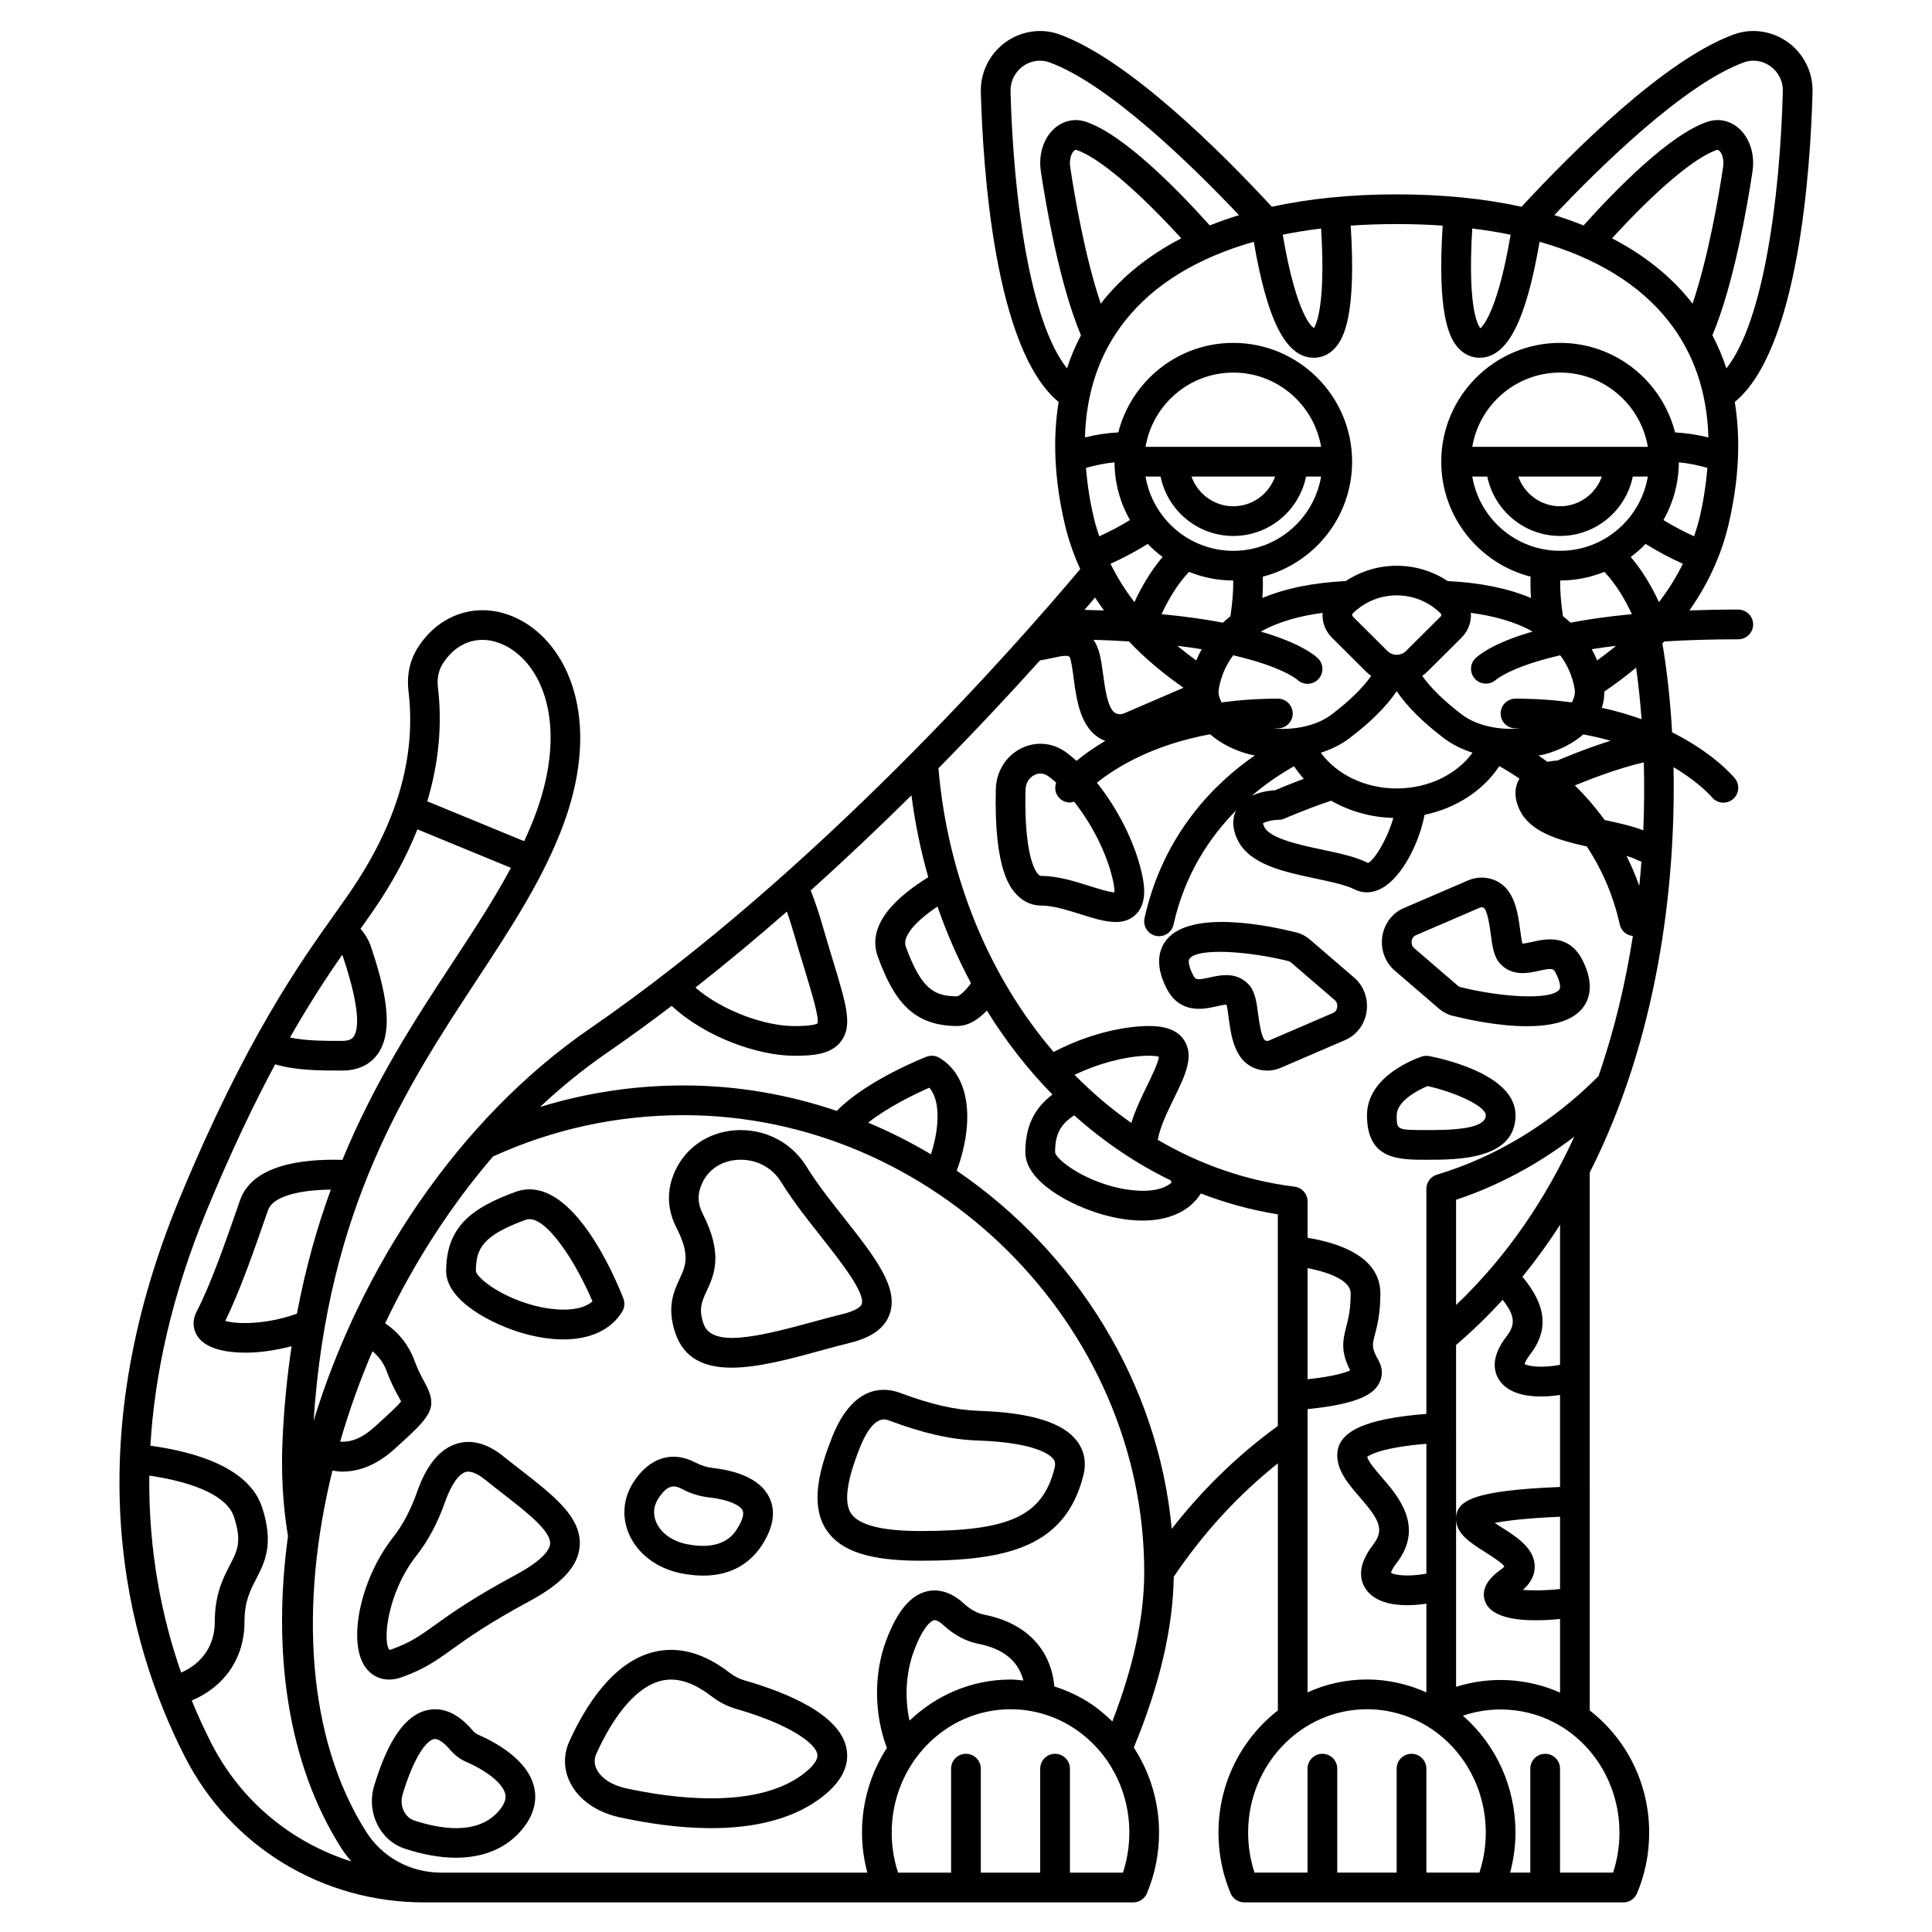
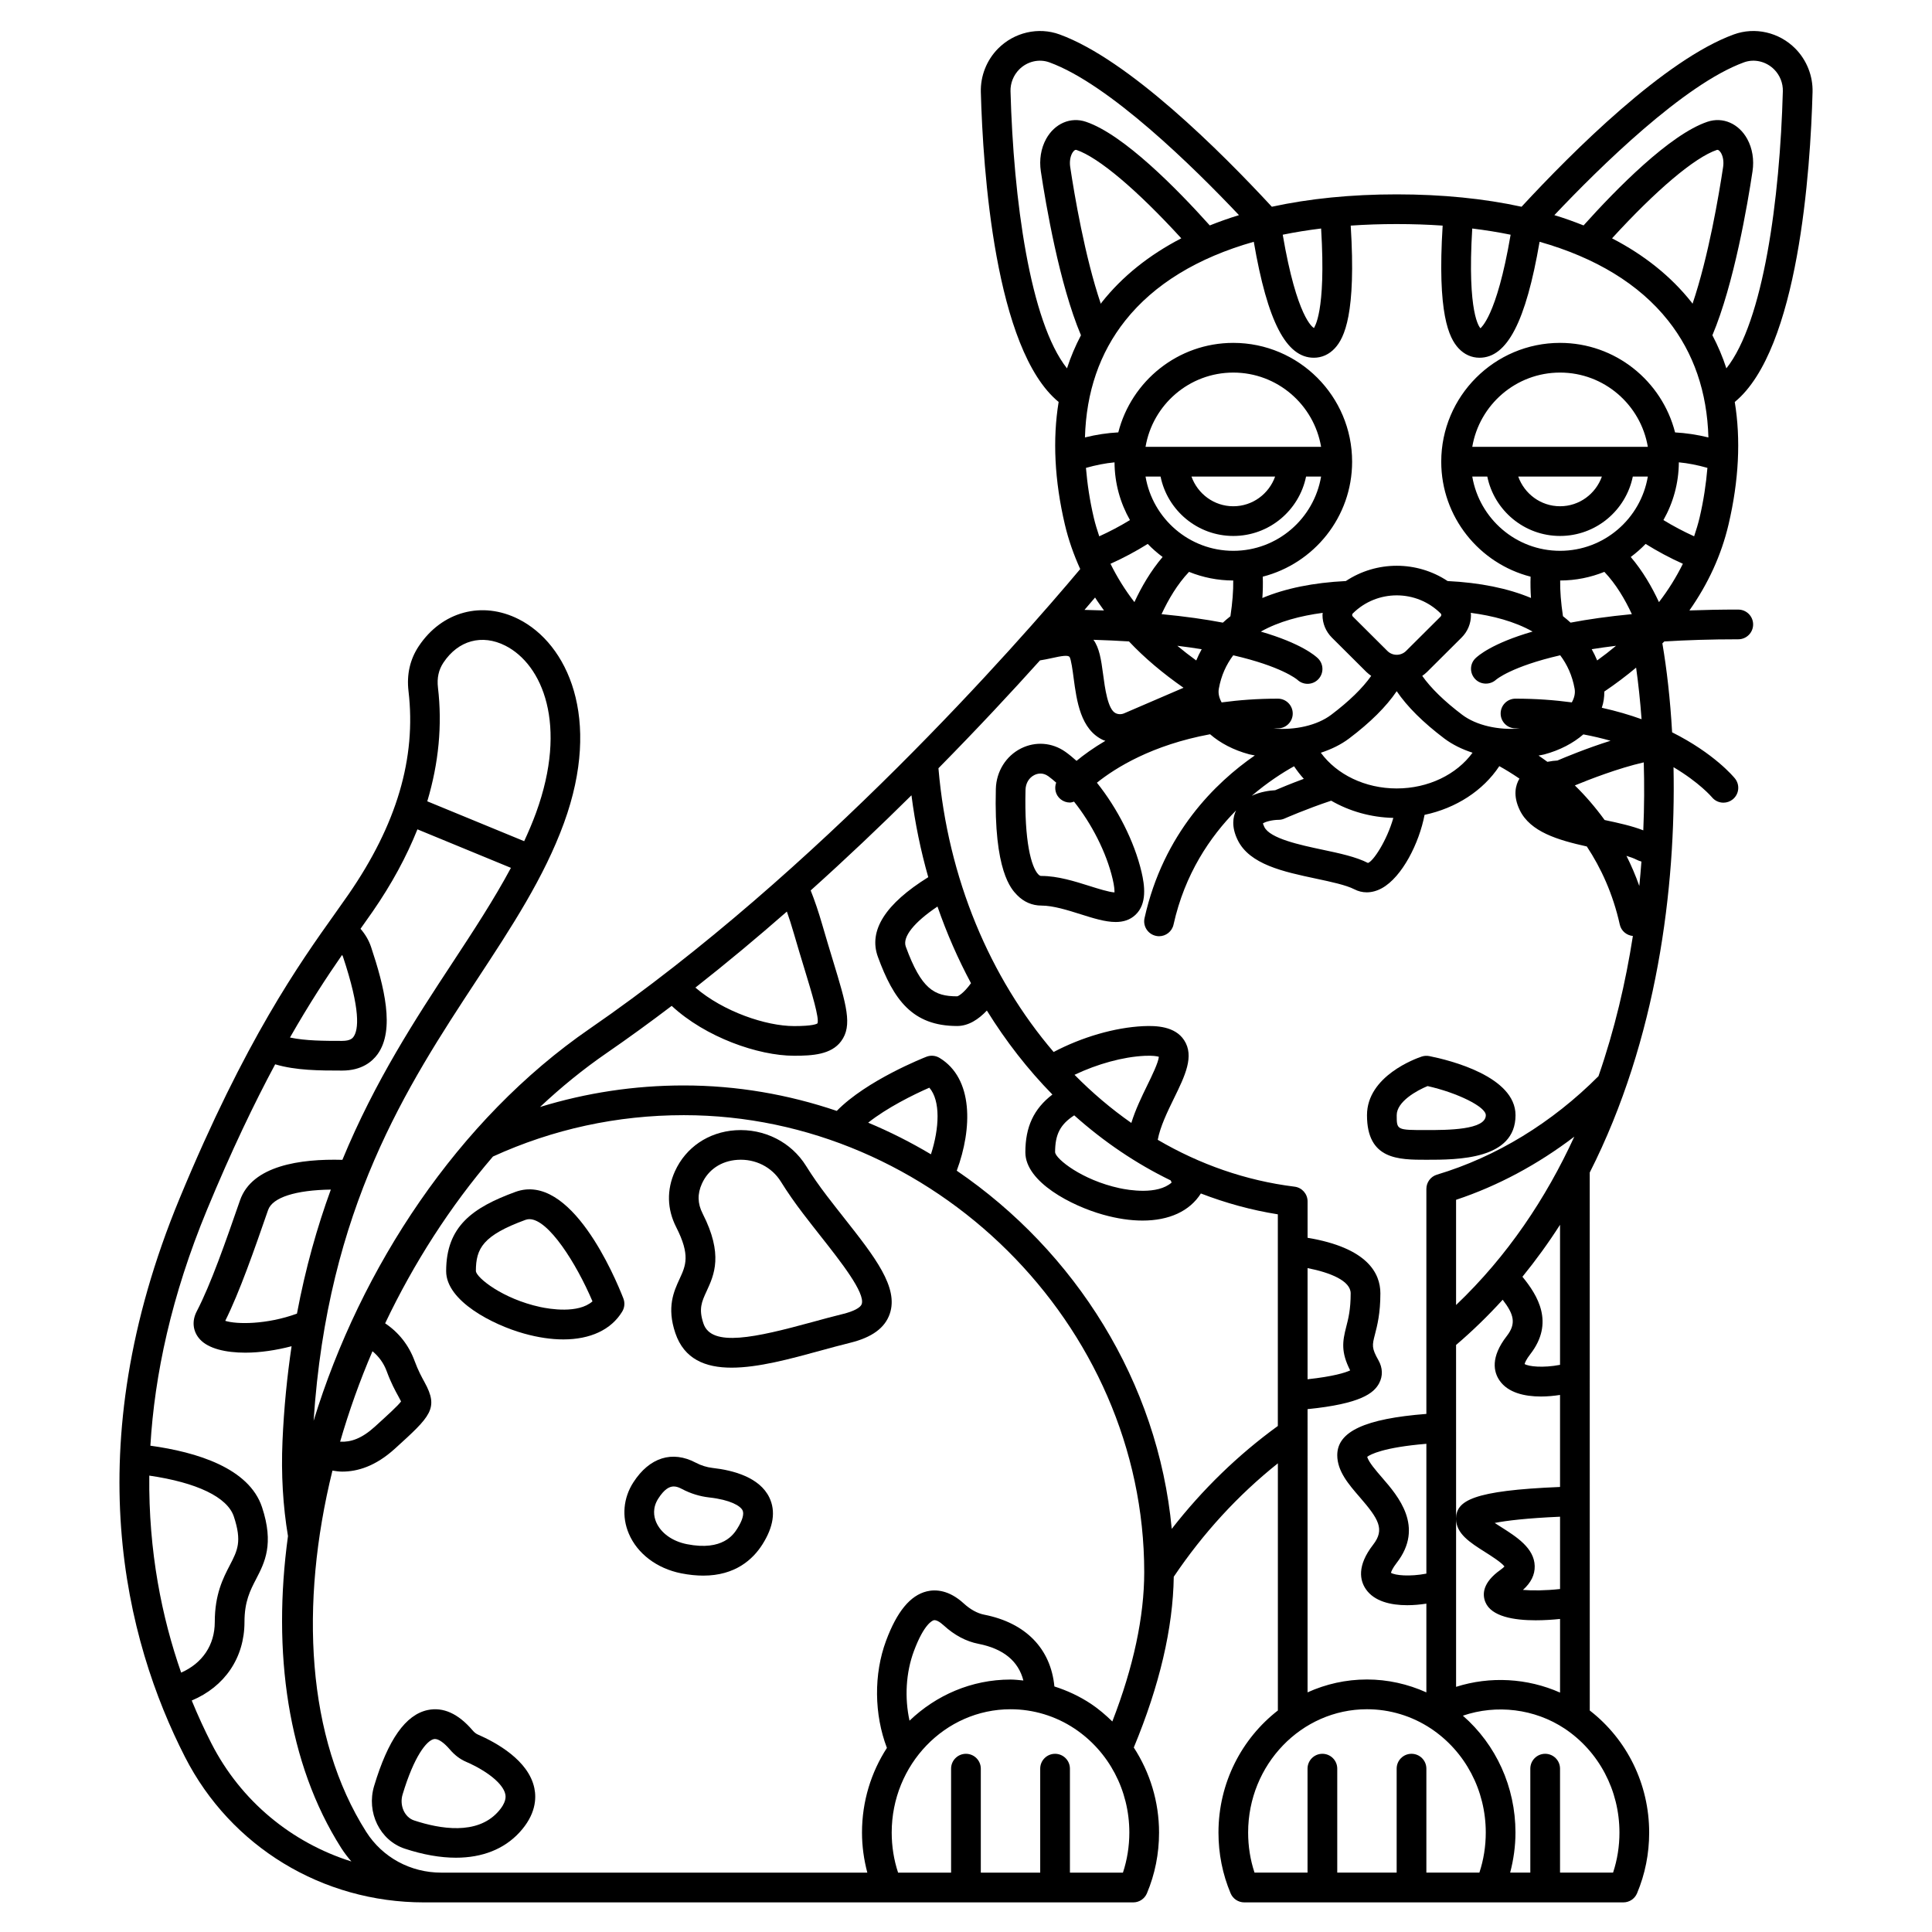
<svg xmlns="http://www.w3.org/2000/svg" fill="#000000" width="800px" height="800px" version="1.1" viewBox="144 144 512 512">
  <g>
-     <path d="m491.2 393.04c-1.254-1.082-2.766-1.805-4.102-2.035-6.305-1.578-27.387-6.102-33.965 2.066-1.793 2.227-3.273 6.227-0.109 12.609v0.004c3.562 7.191 9.895 5.781 13.301 5.023 0.836-0.188 2.164-0.5 2.703-0.469 0.223 0.777 0.438 2.391 0.586 3.512 0.609 4.582 1.445 10.859 6.477 13.16 1.176 0.539 2.453 0.812 3.727 0.812 1.211 0 2.43-0.242 3.566-0.734l17.07-7.352c0.27-0.109 0.535-0.238 0.762-0.367 2.769-1.492 4.637-4.316 4.992-7.559 0.359-3.289-0.887-6.516-3.332-8.625zm7.184 17.828c-0.035 0.32-0.191 1.098-1 1.527l-17.113 7.371c-0.211 0.086-0.539 0.16-0.906-0.004-1.078-0.496-1.711-5.25-1.949-7.043-0.426-3.211-0.801-5.988-2.496-7.812-1.801-1.938-3.938-2.492-5.961-2.492-1.586 0-3.113 0.344-4.352 0.617-3.707 0.824-3.832 0.57-4.531-0.836-0.984-1.984-1.297-3.586-0.816-4.18 2.309-2.867 15.52-1.969 26.195 0.684 0.207 0.039 0.418 0.141 0.605 0.305l11.68 10.051c0.715 0.617 0.676 1.539 0.645 1.812z" />
-     <path d="m525.29 411.26c1.254 1.074 2.762 1.793 4.094 2.023 3.516 0.883 11.621 2.676 19.25 2.676 6.055 0 11.809-1.129 14.715-4.742 1.793-2.227 3.273-6.227 0.109-12.609v-0.004c-3.566-7.195-9.898-5.785-13.301-5.019-0.836 0.188-2.144 0.48-2.699 0.469-0.223-0.777-0.438-2.391-0.586-3.516-0.609-4.582-1.445-10.859-6.477-13.16-2.297-1.051-4.957-1.074-7.297-0.078l-17.07 7.352c-0.238 0.098-0.484 0.219-0.762 0.367-2.773 1.496-4.641 4.32-4.992 7.562-0.359 3.293 0.887 6.516 3.332 8.621zm-7.191-17.832c0.035-0.316 0.188-1.098 1-1.527l17.113-7.371c0.117-0.051 0.277-0.094 0.457-0.094 0.137 0 0.293 0.027 0.449 0.098 1.078 0.496 1.711 5.25 1.949 7.043 0.426 3.211 0.797 5.988 2.496 7.816 3.207 3.457 7.484 2.508 10.312 1.871 3.707-0.832 3.832-0.574 4.531 0.836 0.984 1.984 1.297 3.586 0.816 4.18-2.305 2.871-15.516 1.973-26.195-0.684-0.211-0.039-0.422-0.141-0.605-0.301l-11.684-10.059c-0.711-0.617-0.672-1.543-0.641-1.809z" />
    <path d="m282.85 497.4c3.734 1.047 7.246 1.559 10.441 1.559 7.121 0 12.672-2.539 15.605-7.383 0.637-1.047 0.746-2.332 0.305-3.473-2.207-5.66-13.957-33.613-28.637-28.227-11.316 4.148-18.328 9.105-18.328 21 0 7.894 12.328 14.211 20.613 16.523zm0.422-30.129c0.332-0.121 0.672-0.18 1.027-0.18 5.031 0 12.422 11.688 16.715 21.781-3.762 3.32-11.379 2.027-13.836 1.5-10.008-2.168-16.859-7.746-17.066-9.492-0.004-6.078 1.898-9.484 13.16-13.609z" />
-     <path d="m250.44 588.49c6.07-2.176 9.168-4.398 13.449-7.465 4.012-2.879 9.504-6.816 20.375-12.668 8.672-4.664 12.91-9.281 13.355-14.539 0.637-7.617-6.809-13.406-15.434-20.113-1.539-1.195-3.125-2.43-4.711-3.707-4.223-3.406-8.34-4.582-12.23-3.465-4.578 1.305-8.18 5.617-10.707 12.824-1.656 4.727-3.797 8.781-6.367 12.047-8.625 10.957-12.18 27.707-7.316 34.461 1.531 2.121 3.754 3.238 6.269 3.238 1.07-0.004 2.184-0.207 3.316-0.613zm3.922-32.227c3.106-3.949 5.664-8.762 7.613-14.309 1.539-4.387 3.57-7.328 5.434-7.859 0.227-0.062 0.461-0.09 0.699-0.09 1.477 0 3.18 1.102 4.434 2.113 1.621 1.312 3.246 2.57 4.82 3.797 6.246 4.852 12.707 9.879 12.422 13.242-0.105 1.285-1.453 4.078-9.238 8.266-11.32 6.09-17.051 10.199-21.238 13.203-4.047 2.902-6.488 4.656-11.52 6.461-0.316 0.109-0.508 0.141-0.555 0.176-1.906-2.098-0.629-15.145 7.129-25z" />
    <path d="m324.12 482.87c-1.551 3.363-3.481 7.543-1.141 14.43 2.336 6.883 7.922 9.145 14.895 9.145 7.055 0 15.523-2.312 23.457-4.484 2.699-0.738 5.375-1.473 7.953-2.106 5.789-1.418 9.227-3.934 10.512-7.676 2.41-7.004-3.988-15.117-12.082-25.391-1.484-1.887-3.027-3.84-4.57-5.859-2.078-2.715-3.938-5.387-5.523-7.941-3.945-6.336-11.082-9.945-18.703-9.461-7.184 0.473-13.188 4.543-16.059 10.891-2.211 4.891-2.094 10.004 0.34 14.785 3.793 7.445 2.527 10.188 0.922 13.668zm5.91-25.219c1.68-3.707 5.106-5.996 9.402-6.281 4.731-0.316 9.102 1.902 11.504 5.769 1.719 2.766 3.723 5.648 5.953 8.562 1.566 2.051 3.133 4.039 4.644 5.961 5.273 6.688 11.836 15.016 10.824 17.957-0.328 0.941-2.172 1.91-4.949 2.594-2.641 0.645-5.387 1.395-8.156 2.152-15.016 4.106-26.68 6.738-28.824 0.406-1.328-3.918-0.469-5.777 0.836-8.605 1.992-4.316 4.477-9.691-1.055-20.551-1.363-2.684-1.422-5.211-0.18-7.965z" />
    <path d="m324.53 560.95c2.129 0.418 4.074 0.605 5.848 0.605 8.453 0 13.141-4.277 15.672-8.273 2.945-4.644 3.562-8.816 1.84-12.414-2.578-5.379-9.609-7.242-15.047-7.848-1.523-0.176-3.062-0.652-4.445-1.387-6.242-3.305-12.281-1.406-16.547 5.199-2.676 4.148-3.117 9.105-1.207 13.598 2.254 5.312 7.445 9.242 13.887 10.52zm-6.059-19.844c1.57-2.438 2.898-3.18 4.09-3.18 0.766 0 1.477 0.309 2.16 0.668 2.273 1.203 4.707 1.961 7.238 2.246 5.609 0.625 8.266 2.238 8.832 3.43 0.453 0.945-0.055 2.695-1.391 4.801-0.945 1.492-3.809 6.039-13.348 4.152-3.879-0.762-6.93-2.961-8.168-5.863-0.621-1.477-1.027-3.758 0.586-6.254z" />
    <path d="m270.62 603.66c-0.469-0.203-0.941-0.578-1.398-1.117l-0.004-0.004c-3.785-4.422-7.777-6.215-11.863-5.363-5.863 1.238-10.512 7.824-14.211 20.137-2.094 6.988 1.547 14.434 8.121 16.602 4.867 1.602 9.422 2.398 13.555 2.398 6.945 0 12.715-2.242 16.812-6.664 4.344-4.691 4.562-8.996 3.977-11.785-1.539-7.348-10.047-12.051-14.988-14.203zm5.234 20.633c-5.535 5.977-15.086 4.461-22.125 2.137-2.516-0.828-3.91-3.973-3.043-6.859 3.062-10.199 6.383-14.293 8.297-14.691 0.086-0.02 0.18-0.027 0.281-0.027 1.004 0 2.434 1.004 3.981 2.809 1.238 1.453 2.668 2.539 4.242 3.219 5.762 2.512 9.855 5.883 10.422 8.594 0.102 0.523 0.441 2.133-2.055 4.82z" />
-     <path d="m341.37 589.34c-1.445-0.414-2.789-1.102-4.012-2.043-6.82-5.273-13.598-7.121-20.152-5.496-10.793 2.684-18.094 14.348-22.316 23.66-1.621 3.574-1.547 7.465 0.211 10.965 2.258 4.508 7.027 7.848 13.074 9.168 7.281 1.59 15.805 2.883 24.277 2.883 10.316 0 20.566-1.914 28.426-7.527 5.785-4.133 8.305-8.641 7.484-13.395-1.551-9.07-15.531-14.914-26.992-18.215zm14.934 25.207c-12.598 8.996-34.512 5.969-46.449 3.363-3.66-0.801-6.547-2.672-7.719-5.012-0.688-1.371-0.715-2.777-0.078-4.18 4.957-10.926 11.008-17.77 17.047-19.27 0.902-0.223 1.816-0.34 2.742-0.34 3.344 0 6.867 1.461 10.695 4.422 2.012 1.555 4.25 2.691 6.648 3.379 13.992 4.031 20.906 9.035 21.41 11.98 0.355 1.996-2.543 4.394-4.297 5.656z" />
-     <path d="m382.43 513.09c-3.457-1.285-12.094-2.75-17.832 11.57-3.176 7.945-6.223 17.957-1.535 24.875 3.777 5.582 11.449 8.074 24.871 8.074 23.16 0 38.457-3.789 43.18-22.664 0.836-3.336 0.25-6.461-1.684-9.027-3.715-4.934-12.234-7.562-26.035-8.031-6.223-0.215-12.684-1.691-20.965-4.797zm40.707 17.57c0.363 0.48 0.656 1.102 0.336 2.383-3.16 12.637-11.797 16.695-35.543 16.695-10.105 0-16.281-1.555-18.355-4.613-1.984-2.93-1.223-8.668 2.328-17.543 2.508-6.266 4.867-7.41 6.391-7.41 0.598 0 1.066 0.176 1.363 0.289 9.117 3.418 16.352 5.047 23.453 5.293 15.559 0.535 19.266 3.891 20.027 4.906z" />
    <path d="m545.63 439.54c0-10.297-17.484-14.594-22.844-15.664-0.676-0.133-1.371-0.09-2.019 0.125-1.48 0.492-14.5 5.129-14.5 15.539 0 11.809 8.363 11.809 15.742 11.809 8.258 0 23.621 0 23.621-11.809zm-31.488 0c0-3.613 5.328-6.547 8.18-7.719 7.945 1.785 15.434 5.488 15.434 7.719 0 3.938-10.242 3.938-15.742 3.938-7.871 0-7.871 0-7.871-3.938z" />
    <path d="m604.67 305.54c-4.617 0-8.914 0.086-12.961 0.234 4.93-7.012 8.445-14.59 10.371-22.777 2.742-11.688 3.269-22.598 1.648-32.469 16.914-13.871 20.062-61.598 20.617-82.137 0.113-4.273-1.551-8.473-4.57-11.52-4.285-4.324-10.688-5.797-16.305-3.742-18.25 6.648-42.645 30.961-56.242 45.66-9.934-2.16-20.98-3.281-33.09-3.281-12.105 0-23.156 1.125-33.09 3.281-13.598-14.699-37.996-39.016-56.242-45.66-5.613-2.051-12.016-0.578-16.305 3.742-3.019 3.043-4.684 7.246-4.57 11.523 0.555 20.535 3.703 68.258 20.617 82.129-1.621 9.875-1.094 20.785 1.648 32.473 0.961 4.09 2.356 8.016 4.07 11.812-16.586 19.75-69.598 80.211-129.99 121.81-34.934 24.066-60.707 63.285-73.168 103.91 3.723-56.535 24.688-88.594 43.301-116.92 9.156-13.938 17.801-27.098 23.059-41.539 10.109-27.793 0.867-47.465-12-53.973-9.715-4.922-20.355-2.051-26.484 7.133-2.332 3.496-3.246 7.512-2.727 11.934 2.09 17.738-3.121 35.371-15.934 53.91-1.066 1.547-2.231 3.184-3.496 4.961-9.469 13.305-23.781 33.41-41.23 75.555-27.449 66.309-14.371 117.11 1.43 148.04 12.137 23.762 36.402 38.523 63.332 38.523h187.96c1.586 0 3.016-0.949 3.629-2.414 2.133-5.074 3.211-10.484 3.211-16.082 0-8.191-2.418-15.973-6.695-22.547 6.828-16.445 10.395-31.648 10.594-45.254 7.781-11.559 17.039-21.641 27.59-30.059v65.5c-9.535 7.406-15.742 19.133-15.742 32.359 0 5.598 1.078 11.008 3.211 16.082 0.613 1.465 2.043 2.414 3.629 2.414h100.46c1.586 0 3.016-0.949 3.629-2.414 2.133-5.074 3.211-10.484 3.211-16.082 0-12.836-5.863-24.691-15.742-32.355l-0.008-142.57c17.875-35.254 22.859-75.562 22.203-107.42 6.856 4.074 10.062 7.832 10.16 7.941 0.777 0.965 1.914 1.465 3.062 1.465 0.863 0 1.73-0.281 2.457-0.863 1.699-1.363 1.973-3.836 0.613-5.535-0.375-0.469-5.531-6.672-16.664-12.246-0.5-8.82-1.422-16.781-2.582-23.57 0.164-0.172 0.355-0.336 0.516-0.508 5.812-0.359 12.301-0.574 19.598-0.574 2.172 0 3.938-1.758 3.938-3.938-0.004-2.176-1.766-3.934-3.938-3.934zm-122.02 23.613c-5.391 0-10.336 0.375-14.906 0.992-0.652-1.176-0.961-2.402-0.746-3.613 0.621-3.512 1.98-6.414 3.82-8.871 12.664 2.914 16.766 6.285 16.984 6.473 0.758 0.723 1.738 1.086 2.719 1.086 1.008 0 2.016-0.387 2.781-1.152 1.539-1.539 1.539-4.027 0-5.566-0.672-0.672-4.434-4.004-15.172-7.121 4.812-2.711 10.621-4.203 16.398-4.969-0.012 0.191-0.055 0.383-0.055 0.578 0 2.254 0.887 4.375 2.484 5.977l9.16 9.121c0.395 0.391 0.836 0.703 1.266 1.027-2.277 3.238-5.867 6.742-10.605 10.316-3.742 2.824-9.598 4.125-15.289 3.637 0.395-0.008 0.758-0.039 1.16-0.039 2.172 0 3.938-1.758 3.938-3.938-0.004-2.176-1.766-3.938-3.938-3.938zm-43.289-62.625c0.031 5.559 1.52 10.77 4.086 15.297-2.57 1.57-5.344 3.043-8.137 4.305-0.539-1.621-1.051-3.254-1.445-4.93-1.078-4.59-1.719-8.965-2.078-13.203 2.621-0.746 5.156-1.242 7.574-1.469zm28.715 42.48c-4.594-0.875-9.973-1.652-16.254-2.25 1.805-3.891 4.199-7.965 7.285-11.207 3.625 1.461 7.57 2.285 11.711 2.289 0.047 2.711-0.211 5.914-0.742 9.473-0.703 0.543-1.359 1.113-2 1.695zm-7.062 10.023c-1.75-1.262-3.418-2.562-5.012-3.891 2.305 0.281 4.457 0.586 6.461 0.91-0.531 0.961-1.023 1.949-1.449 2.981zm-8.91-27.426c-3.148 3.691-5.613 7.938-7.473 11.961-2.5-3.238-4.598-6.633-6.34-10.156 3.402-1.523 6.769-3.328 9.871-5.266 1.215 1.262 2.539 2.414 3.941 3.461zm18.738-1.633c-11.68 0-21.375-8.531-23.262-19.68h3.981c1.832 8.969 9.777 15.742 19.281 15.742s17.453-6.773 19.281-15.742h3.981c-1.887 11.148-11.586 19.68-23.262 19.68zm-11.086-19.68h22.164c-1.629 4.57-5.961 7.871-11.082 7.871-5.125 0-9.453-3.305-11.082-7.871zm-12.176-7.875c1.883-11.152 11.578-19.68 23.262-19.68s21.375 8.531 23.262 19.68zm-4.387 51.57c4.129 4.387 8.992 8.465 14.453 12.277l-15.703 6.762c-0.738 0.324-1.551 0.32-2.269-0.016-2.098-0.961-2.856-6.644-3.352-10.406-0.512-3.848-0.984-6.91-2.547-9.051 3.324 0.102 6.465 0.25 9.418 0.434zm73.441 2.512c-1.371 1.363-3.598 1.379-4.969 0l-9.16-9.121c-0.109-0.105-0.164-0.242-0.164-0.402 0-0.105 0.027-0.266 0.164-0.402 3.207-3.195 7.422-4.797 11.645-4.797 4.215 0 8.43 1.598 11.641 4.797 0.141 0.137 0.168 0.297 0.168 0.402 0 0.152-0.059 0.289-0.168 0.406zm-29.691 30.57c0.777 1.168 1.629 2.281 2.582 3.328-3.516 1.305-6.324 2.481-7.586 3.019-1.406 0.078-3.926 0.387-6.215 1.48 4.223-3.609 8.242-6.176 11.219-7.828zm-4.125 14.195c0.551 0 1.09-0.113 1.594-0.34 0.062-0.027 5.754-2.535 12.367-4.731 4.801 2.777 10.461 4.414 16.469 4.562-1.684 5.984-5.332 11.531-6.727 11.938-3.125-1.613-7.473-2.543-12.078-3.519-5.863-1.242-13.898-2.953-15.379-6.019-0.266-0.547-0.332-0.867-0.383-0.918 0.555-0.48 2.574-0.961 4.137-0.973zm31.32-8.316c-8.371 0-15.883-3.691-20.105-9.465 2.758-0.902 5.32-2.137 7.481-3.766 5.633-4.25 9.855-8.449 12.629-12.543 2.769 4.09 6.996 8.293 12.625 12.543 2.16 1.625 4.719 2.863 7.473 3.762-4.219 5.773-11.727 9.469-20.102 9.469zm64.297 25.84c-1.008-2.824-2.144-5.488-3.406-7.977 1.02 0.316 1.957 0.641 2.656 1.004 0.344 0.176 0.793 0.367 1.312 0.512-0.156 2.137-0.348 4.289-0.562 6.461zm1.055-14.738c-2.902-1.145-6.465-1.938-10.246-2.738-2.523-3.469-5.191-6.535-7.894-9.168 3.688-1.523 11.473-4.562 18.266-6.109 0.168 5.742 0.145 11.77-0.125 18.016zm-22.762-18.504c-0.672 0.035-1.617 0.137-2.656 0.344-0.805-0.602-1.57-1.129-2.34-1.66 0.5-0.109 1.008-0.164 1.5-0.297 4.18-1.121 7.691-2.992 10.371-5.312 2.574 0.477 4.953 1.055 7.211 1.684-6.356 2-12.102 4.394-14.086 5.242zm-11.102-16.395c-2.172 0-3.938 1.758-3.938 3.938 0 2.176 1.762 3.938 3.938 3.938 0.402 0 0.762 0.031 1.156 0.035-5.684 0.484-11.531-0.816-15.273-3.633-4.731-3.574-8.32-7.078-10.602-10.312 0.438-0.324 0.883-0.641 1.273-1.039l9.156-9.117c1.602-1.594 2.488-3.715 2.488-5.977 0-0.195-0.043-0.383-0.055-0.574 5.769 0.758 11.566 2.25 16.383 4.961-10.754 3.117-14.512 6.449-15.184 7.125-1.508 1.512-1.504 3.914-0.035 5.461 0.762 0.809 1.797 1.207 2.844 1.207 0.961 0 1.926-0.344 2.688-1.027 0.066-0.062 4.094-3.508 17.008-6.481 1.844 2.457 3.195 5.363 3.82 8.871 0.215 1.211-0.09 2.438-0.746 3.613-4.574-0.613-9.523-0.988-14.922-0.988zm50.859-61.16c-0.359 4.234-1 8.617-2.078 13.207-0.395 1.672-0.906 3.305-1.445 4.93-2.789-1.262-5.566-2.734-8.137-4.305 2.566-4.527 4.055-9.742 4.086-15.301 2.426 0.227 4.957 0.723 7.574 1.469zm-16.375 20.152c3.102 1.938 6.473 3.742 9.871 5.266-1.742 3.523-3.84 6.918-6.34 10.16-1.863-4.023-4.324-8.27-7.473-11.961 1.402-1.051 2.727-2.203 3.941-3.465zm-45.941-25.727c1.883-11.152 11.578-19.68 23.262-19.68s21.375 8.531 23.262 19.68zm34.348 7.875c-1.629 4.57-5.961 7.871-11.082 7.871-5.125 0-9.453-3.301-11.082-7.871zm-30.367 0c1.832 8.969 9.777 15.742 19.281 15.742s17.453-6.773 19.281-15.742h3.981c-1.883 11.152-11.578 19.68-23.262 19.68s-21.375-8.531-23.262-19.68zm20.051 37.004c-0.531-3.555-0.789-6.75-0.738-9.457 4.141-0.004 8.086-0.828 11.711-2.289 3.086 3.238 5.484 7.316 7.285 11.207-6.273 0.598-11.648 1.375-16.238 2.246-0.648-0.586-1.312-1.16-2.019-1.707zm9.066 11.727c-0.422-1.027-0.91-2.016-1.445-2.977 2.004-0.324 4.144-0.625 6.445-0.906-1.586 1.328-3.246 2.621-5 3.883zm24.984-94.945c-5.422-6.84-12.492-12.488-21.043-16.918 11.672-12.766 21.895-21.441 27.789-23.43 0.512-0.168 1.039 0.711 1.137 0.891 0.52 0.945 0.711 2.289 0.516 3.602-1.102 7.336-3.867 23.758-8.109 36.277-0.105-0.137-0.184-0.289-0.289-0.422zm13.914-63.555c2.742-0.996 5.887-0.254 8.02 1.891 1.512 1.527 2.348 3.629 2.289 5.766-0.781 28.637-5.16 61.086-14.965 73.438-0.988-3.059-2.238-5.977-3.703-8.773 5.727-13.594 9.324-34.73 10.633-43.457 0.461-3.043-0.039-6.086-1.402-8.566-2.25-4.086-6.481-5.926-10.551-4.551-9.988 3.371-24.172 17.832-32.824 27.469-2.488-0.992-5.051-1.918-7.738-2.727 12.035-12.723 34.395-34.719 50.242-40.488zm-72.004 44.035c3.523 0.434 6.914 0.977 10.172 1.645-3.777 22.168-8.02 24.609-7.965 24.805-0.242-0.211-3.594-3.711-2.207-26.449zm-7.84-0.77c-1.465 23.332 1.656 29.75 4.203 32.504 1.52 1.641 3.445 2.512 5.562 2.512 7.312 0 12.277-9.52 15.922-30.73 14.875 4.219 26.418 11.234 34.074 20.895 6.797 8.578 10.328 18.957 10.668 30.957-3.035-0.738-5.984-1.176-8.836-1.332-3.473-13.613-15.801-23.727-30.48-23.727-17.363 0-31.488 14.125-31.488 31.488 0 14.66 10.09 26.98 23.68 30.469-0.066 1.875-0.027 3.766 0.105 5.641-6.09-2.547-13.504-4.059-22.094-4.481-8.133-5.402-18.824-5.402-26.965-0.004-8.605 0.426-16.035 1.941-22.129 4.496 0.133-1.879 0.172-3.773 0.105-5.652 13.59-3.488 23.68-15.809 23.68-30.469 0-17.363-14.125-31.488-31.488-31.488-14.676 0-27.004 10.109-30.477 23.719-2.859 0.152-5.805 0.586-8.836 1.336 0.34-12 3.867-22.375 10.668-30.953 7.656-9.66 19.199-16.676 34.074-20.895 3.644 21.207 8.609 30.73 15.918 30.73 2.121 0 4.043-0.871 5.562-2.512 2.551-2.754 5.668-9.176 4.207-32.504 3.914-0.273 7.973-0.41 12.18-0.41 4.203 0 8.266 0.137 12.184 0.41zm-90.305 20.289c-0.105 0.133-0.184 0.285-0.293 0.422-4.238-12.52-7.008-28.941-8.109-36.277-0.195-1.312-0.004-2.656 0.512-3.598 0.098-0.18 0.625-1.059 1.137-0.895 5.891 1.988 16.121 10.664 27.793 23.426-8.539 4.43-15.613 10.078-21.039 16.922zm56.207 6.852c-0.305-0.145-4.527-2.688-8.285-24.727 3.254-0.668 6.652-1.215 10.172-1.645 1.379 22.594-1.906 26.188-1.887 26.371zm-80.426-62.742c-0.055-2.141 0.781-4.242 2.289-5.769 2.129-2.152 5.277-2.894 8.02-1.891 15.848 5.769 38.203 27.762 50.238 40.488-2.688 0.816-5.25 1.738-7.738 2.727-8.652-9.641-22.832-24.102-32.824-27.469-4.059-1.375-8.297 0.461-10.551 4.555-1.363 2.477-1.859 5.516-1.398 8.562 1.312 8.727 4.902 29.863 10.633 43.457-1.461 2.797-2.715 5.715-3.703 8.773-9.805-12.355-14.184-44.805-14.965-73.434zm24.773 137.59c-1.672-0.062-3.398-0.109-5.168-0.148 0.996-1.156 1.945-2.266 2.805-3.281 0.723 1.168 1.562 2.289 2.363 3.43zm-82.223 85.48c1.035 3.574 1.992 6.731 2.844 9.516 1.961 6.438 3.984 13.094 3.449 14.43-0.211 0.168-1.289 0.719-6.184 0.719-7.461 0-18.75-3.828-26.168-10.199 8.344-6.551 16.445-13.324 24.242-20.148 0.625 1.754 1.23 3.648 1.816 5.684zm-107.87 116.12c1.148 3.129 2.289 5.199 3.121 6.711 0.238 0.438 0.523 0.949 0.691 1.309-0.824 1.129-3.566 3.617-6.949 6.691-3.484 3.16-6.375 4.125-9.203 3.977 2.34-8.07 5.195-16.102 8.578-23.977 1.676 1.398 2.969 3.137 3.762 5.289zm-23.781-15.25c-8.078 2.945-16.051 2.859-19 1.906 3.836-7.715 7.656-18.707 11.355-29.371 1.16-3.352 7.383-5.281 16.625-5.41-3.617 9.914-6.711 20.793-8.98 32.875zm37.371-165.9c-0.301-2.547 0.176-4.723 1.461-6.644 3.93-5.887 10.207-7.594 16.383-4.481 9.867 5 16.629 20.977 8.16 44.262-0.926 2.547-2.008 5.059-3.156 7.559l-25.68-10.57c3.027-10.125 4-20.191 2.832-30.125zm-25.191 71.254c4.746 14.234 4.144 19.438 2.801 21.293-0.211 0.293-0.777 1.074-3.008 1.074-4.801 0-9.711-0.016-13.82-0.895 5.176-9.074 9.805-16.113 13.805-21.883 0.066 0.148 0.172 0.258 0.223 0.41zm-51.312 137.57c12.59 1.836 20.695 5.695 22.406 10.844 2.199 6.621 0.973 8.98-1.059 12.898-1.777 3.43-3.992 7.695-3.992 15.055 0 6.121-3.285 10.93-8.91 13.414-5.094-14.574-8.668-32.066-8.445-52.211zm16.469 70.98c-1.797-3.519-3.555-7.32-5.219-11.375 8.719-3.664 13.977-11.312 13.977-20.805 0-5.445 1.508-8.352 3.106-11.43 2.242-4.328 4.785-9.234 1.543-19.008-3.441-10.359-17.262-14.594-29.586-16.289 1.117-18.773 5.551-39.676 15.012-62.539 6.5-15.695 12.543-28.258 18.059-38.531 5.484 1.633 11.699 1.66 17.754 1.66 5.172 0 7.961-2.367 9.391-4.344 4.664-6.473 1.746-17.98-1.723-28.387-0.609-1.824-1.574-3.426-2.805-4.844 1.16-1.629 2.258-3.176 3.25-4.613 5.012-7.25 8.938-14.508 11.832-21.742l24.781 10.207c-4.492 8.383-9.93 16.676-15.578 25.273-9.629 14.648-20.441 31.156-29.086 52.105-11.164-0.305-23.93 1.523-27.129 10.723-3.789 10.91-7.707 22.199-11.477 29.438-1.355 2.602-1.027 5.375 0.875 7.434 2.25 2.434 6.773 3.508 12.02 3.508 3.902 0 8.176-0.645 12.242-1.707-1.164 7.891-2.019 16.215-2.406 25.148-0.383 8.797 0.125 17.238 1.453 25.168-4.195 30.715-0.117 60.262 14.078 82.609 0.82 1.289 1.742 2.484 2.723 3.621-15.867-4.996-29.297-16.035-37.086-31.281zm186.16-24.469c2.746-7.383 5.023-8.125 5.273-8.184 0.59-0.125 1.531 0.363 2.629 1.367 2.844 2.606 5.938 4.246 9.203 4.883 6.629 1.301 10.586 4.578 11.91 9.719-1.133-0.102-2.258-0.25-3.406-0.25-10.34 0-19.73 4.16-26.766 10.898-1.332-6.074-0.969-12.719 1.156-18.434zm55.402 58.703h-14.051v-27.551c0-2.176-1.762-3.938-3.938-3.938-2.172 0-3.938 1.758-3.938 3.938v27.551h-15.742v-27.551c0-2.176-1.762-3.938-3.938-3.938-2.172 0-3.938 1.758-3.938 3.938v27.551h-14.047c-1.125-3.398-1.691-6.957-1.691-10.625 0-18.016 14.125-32.672 31.488-32.672 6.047 0 11.918 1.773 16.98 5.137 9.086 6.062 14.508 16.359 14.508 27.535-0.004 3.664-0.574 7.227-1.695 10.625zm-2.82-40.062c-1.738-1.688-3.582-3.281-5.633-4.652-3.035-2.016-6.305-3.539-9.715-4.621-0.957-9.98-7.559-16.863-18.617-19.027-1.793-0.352-3.66-1.379-5.394-2.965-3.977-3.644-7.523-3.758-9.789-3.215-4.387 1.059-7.922 5.336-10.809 13.094-3.301 8.875-3.156 19.531 0.223 28.395-4.164 6.43-6.602 14.141-6.602 22.43 0 3.637 0.504 7.184 1.41 10.625h-112.92c-8.148 0-15.578-4.039-19.875-10.805-15.809-24.883-17.699-60.266-8.953-95.738 0.84 0.121 1.66 0.266 2.578 0.266 4.035 0 8.805-1.387 13.969-6.07 9.465-8.594 11.715-10.633 7.859-17.625-0.746-1.367-1.684-3.059-2.629-5.629-1.531-4.172-4.203-7.559-7.809-9.973 7.57-15.914 17.211-30.984 28.578-44.207 15.902-7.254 32.906-10.957 50.566-10.957 66.141 0 122.02 55.461 122.02 121.11-0.004 11.816-2.848 25.105-8.453 39.562zm-48.062-150.3c-5.324-3.172-10.883-5.984-16.637-8.383 4.969-3.945 11.969-7.426 16.211-9.27 3 3.457 2.664 10.723 0.426 17.652zm63.816 99.266c-3.644-38.941-25.586-73.523-56.977-94.922 4.16-11.211 4.422-24.449-4.566-29.898-1.051-0.633-2.332-0.746-3.473-0.301-0.684 0.27-15.824 6.234-23.758 14.352-12.816-4.344-26.457-6.746-40.547-6.746-13.086 0-25.832 1.945-38.09 5.707 5.566-5.231 11.449-10.02 17.625-14.277 5.832-4.019 11.594-8.211 17.266-12.52 8.934 8.305 22.914 13.219 32.445 13.219 4.859 0 9.824-0.297 12.453-3.844 3.082-4.156 1.43-9.582-2.184-21.469-0.84-2.754-1.785-5.875-2.809-9.41-0.973-3.367-2-6.402-3.07-9.086 9.477-8.508 18.434-17.02 26.707-25.215 0.961 7.453 2.461 14.703 4.453 21.699-11.355 7.062-15.898 14.152-13.348 21.117 4.144 11.316 9.105 18.324 21.004 18.324 3.031 0 5.684-1.781 7.875-4.094 5.051 8.156 10.871 15.629 17.367 22.254-4.949 3.793-7.168 8.578-7.168 15.32 0 7.894 12.328 14.211 20.613 16.523 3.734 1.047 7.246 1.559 10.441 1.559 7.016 0 12.488-2.473 15.461-7.18 6.555 2.527 13.367 4.41 20.395 5.527v56.09c-10.543 7.656-19.961 16.797-28.117 27.27zm-53.203-144.61c-1.938 2.68-3.367 3.438-3.668 3.477-6.078 0-9.484-1.898-13.609-13.16-0.949-2.59 2.234-6.496 8.395-10.633 2.461 7.098 5.438 13.891 8.883 20.316zm52.918 52.262c0.078 0.18 0.184 0.406 0.254 0.566-3.762 3.312-11.367 2.019-13.82 1.488-10.008-2.168-16.859-7.746-17.066-9.492 0-4.707 1.312-7.363 5.07-9.805 7.781 6.949 16.355 12.777 25.562 17.242zm-10.426-15.227c-5.344-3.738-10.379-8.016-15.055-12.758 6.047-2.879 12.816-4.754 18.578-5.031 2.207-0.105 3.301 0.109 3.769 0.254-0.117 1.516-1.883 5.129-3.082 7.582-1.5 3.082-3.144 6.465-4.211 9.953zm57.992 65.578c-1.309 0.605-4.43 1.605-11.289 2.348v-29.461c6.082 1.195 11.422 3.391 11.422 6.699 0 4.305-0.629 6.742-1.184 8.891-0.992 3.844-1.426 6.644 1.051 11.523zm-11.289 10.266c14.121-1.418 17.559-4.231 18.961-6.848 1.023-1.914 0.965-4.078-0.172-6.09-1.855-3.285-1.676-3.981-0.926-6.887 0.605-2.348 1.434-5.555 1.434-10.859 0-5.356-3.461-12.082-19.293-14.727v-9.641c0-1.988-1.48-3.664-3.453-3.906-12.93-1.602-25.148-5.914-36.254-12.418 0.645-3.492 2.57-7.453 4.285-10.961 2.945-6.019 5.484-11.219 2.695-15.457-2.418-3.672-7.352-3.867-10.828-3.703-7.559 0.363-16.215 2.887-23.742 6.848-16.855-19.699-28.035-45.969-30.527-75.195 10.367-10.52 19.461-20.297 26.91-28.582 0.996-0.16 1.977-0.355 2.922-0.562 3.047-0.684 4.426-0.859 4.914-0.367 0.434 0.738 0.82 3.625 1.07 5.539 0.82 6.129 1.832 13.754 7.879 16.523 0.172 0.078 0.367 0.109 0.543 0.18-3.184 1.883-5.719 3.719-7.644 5.309-0.973-0.867-1.949-1.68-2.938-2.383-3.527-2.496-7.93-2.828-11.77-0.914-4 2.008-6.559 6.121-6.676 10.738-0.566 21.777 4.094 26.555 5.625 28.125 1.777 1.828 4.008 2.789 6.441 2.789 3.129 0 7.016 1.227 10.441 2.309 3.285 1.039 6.469 2.043 9.25 2.043 1.977 0 3.75-0.508 5.219-1.875 3.168-2.938 2.453-7.879 1.641-11.348-1.934-8.227-6.426-16.934-11.832-23.688 4.953-3.969 14.605-9.996 29.992-12.844 2.68 2.328 6.191 4.191 10.371 5.316 0.488 0.129 0.992 0.184 1.488 0.297-10.406 7.203-24.227 20.602-29.23 43.113-0.473 2.121 0.867 4.223 2.988 4.695 0.289 0.074 0.574 0.105 0.859 0.105 1.801 0 3.434-1.246 3.836-3.082 2.992-13.461 9.699-23.285 16.578-30.258-0.844 1.727-1.277 4.328 0.398 7.797 3.16 6.535 12.145 8.445 20.828 10.289 3.894 0.828 7.914 1.684 10.102 2.809 1.043 0.543 2.156 0.812 3.297 0.812 1.328 0 2.691-0.367 4.012-1.094 5.387-2.969 9.891-11.984 11.312-19.438 8.328-1.762 15.5-6.398 19.809-12.906 1.539 0.848 3.356 1.953 5.336 3.301-1.02 1.699-1.781 4.488 0.086 8.355 2.789 5.766 10.117 7.93 17.77 9.629 3.746 5.676 6.918 12.52 8.738 20.703 0.379 1.703 1.82 2.859 3.469 3.019-1.914 12.293-4.852 24.852-9.117 37.152-12.32 12.363-27.098 21.391-42.809 26.098-1.66 0.5-2.801 2.031-2.801 3.769v59.637c-16.289 1.262-23.617 4.684-23.617 10.934 0 4.246 3.023 7.738 5.945 11.109 5.004 5.781 6.727 8.539 3.57 12.609-4.406 5.676-3.477 9.551-1.926 11.805 2.215 3.215 6.562 4.238 10.965 4.238 1.723 0 3.445-0.168 5.062-0.414v23.516c-4.941-2.219-10.277-3.418-15.742-3.418-5.598 0-10.918 1.227-15.742 3.41zm-65.445-161.63c0.727 0.586 1.598 0.875 2.465 0.875 0.375 0 0.73-0.133 1.094-0.238 4.633 5.809 8.574 13.438 10.227 20.496 0.445 1.887 0.508 2.981 0.488 3.559-1.477-0.082-4.477-1.031-6.562-1.688-3.973-1.25-8.469-2.676-12.812-2.676-0.168 0-0.41 0-0.809-0.41-1.871-1.918-3.742-8.816-3.394-22.422 0.047-1.73 0.918-3.195 2.336-3.906 0.375-0.184 0.941-0.398 1.621-0.398 0.621 0 1.336 0.176 2.074 0.699 0.699 0.496 1.398 1.102 2.094 1.707-0.562 1.539-0.168 3.316 1.18 4.402zm118.25 142.24c-4.406 5.676-3.477 9.551-1.926 11.805 2.215 3.215 6.562 4.238 10.965 4.238 1.723 0 3.445-0.168 5.062-0.414v24.387c-23.141 0.938-27.551 3.629-27.551 8.438 0 3.945 3.711 6.293 7.641 8.781 1.57 0.992 4.371 2.762 5.184 3.848-0.172 0.195-0.488 0.488-1.027 0.875-4.84 3.422-4.863 6.551-4.031 8.574 1.578 3.836 7.59 4.816 13.32 4.816 2.305 0 4.559-0.156 6.469-0.355v19.512c-8.672-3.848-18.559-4.387-27.551-1.523v-44.523l-0.004-46.074c4.43-3.785 8.535-7.793 12.352-11.988 2.977 3.859 3.648 6.316 1.098 9.605zm-1.598 50.586c-0.488-0.309-1.055-0.668-1.613-1.035 3.117-0.617 8.578-1.273 17.316-1.652v19.16c-3.832 0.422-7.363 0.449-9.836 0.238 2.133-1.898 3.184-4.023 3.121-6.336-0.121-4.766-4.832-7.742-8.988-10.375zm-31.445-13.027c-1.617-1.871-3.59-4.144-3.961-5.535 0.836-0.625 4.269-2.5 15.684-3.449v34.406c-4.469 0.855-8.285 0.465-9.387-0.215 0.09-0.367 0.41-1.199 1.504-2.613 7.43-9.586 0.375-17.73-3.84-22.594zm19.594-45.762v-27.883c11.09-3.68 21.68-9.383 31.332-16.73-7.488 16.301-17.688 31.629-31.332 44.613zm5.289 150.42h-13.16v-27.551c0-2.176-1.762-3.938-3.938-3.938-2.172 0-3.938 1.758-3.938 3.938v27.551h-15.742v-27.551c0-2.176-1.762-3.938-3.938-3.938-2.172 0-3.938 1.758-3.938 3.938v27.551h-14.051c-1.125-3.398-1.691-6.957-1.691-10.625 0-18.016 14.125-32.672 31.488-32.672 6.047 0 11.918 1.773 16.98 5.137 9.086 6.062 14.508 16.359 14.508 27.535 0 3.668-0.57 7.227-1.691 10.625zm38.008-10.625c0 3.668-0.57 7.227-1.691 10.625h-14.055v-27.551c0-2.176-1.762-3.938-3.938-3.938-2.172 0-3.938 1.758-3.938 3.938v27.551h-5.344c0.906-3.441 1.41-6.988 1.41-10.625 0-12.055-5.133-23.289-13.938-30.965 8.895-3.043 19.023-1.855 26.98 3.43 9.086 6.062 14.512 16.359 14.512 27.535zm-15.746-123.94c-4.469 0.855-8.281 0.465-9.387-0.215 0.09-0.367 0.41-1.199 1.504-2.609 6.461-8.332 1.973-15.57-2.082-20.52 3.602-4.438 6.934-9.027 9.965-13.777zm21.609-171.1c-3.172-1.148-6.684-2.176-10.539-3.035 0.473-1.391 0.68-2.828 0.664-4.297 3.004-2.027 5.805-4.141 8.426-6.336 0.594 4.207 1.086 8.785 1.449 13.668z" />
  </g>
</svg>